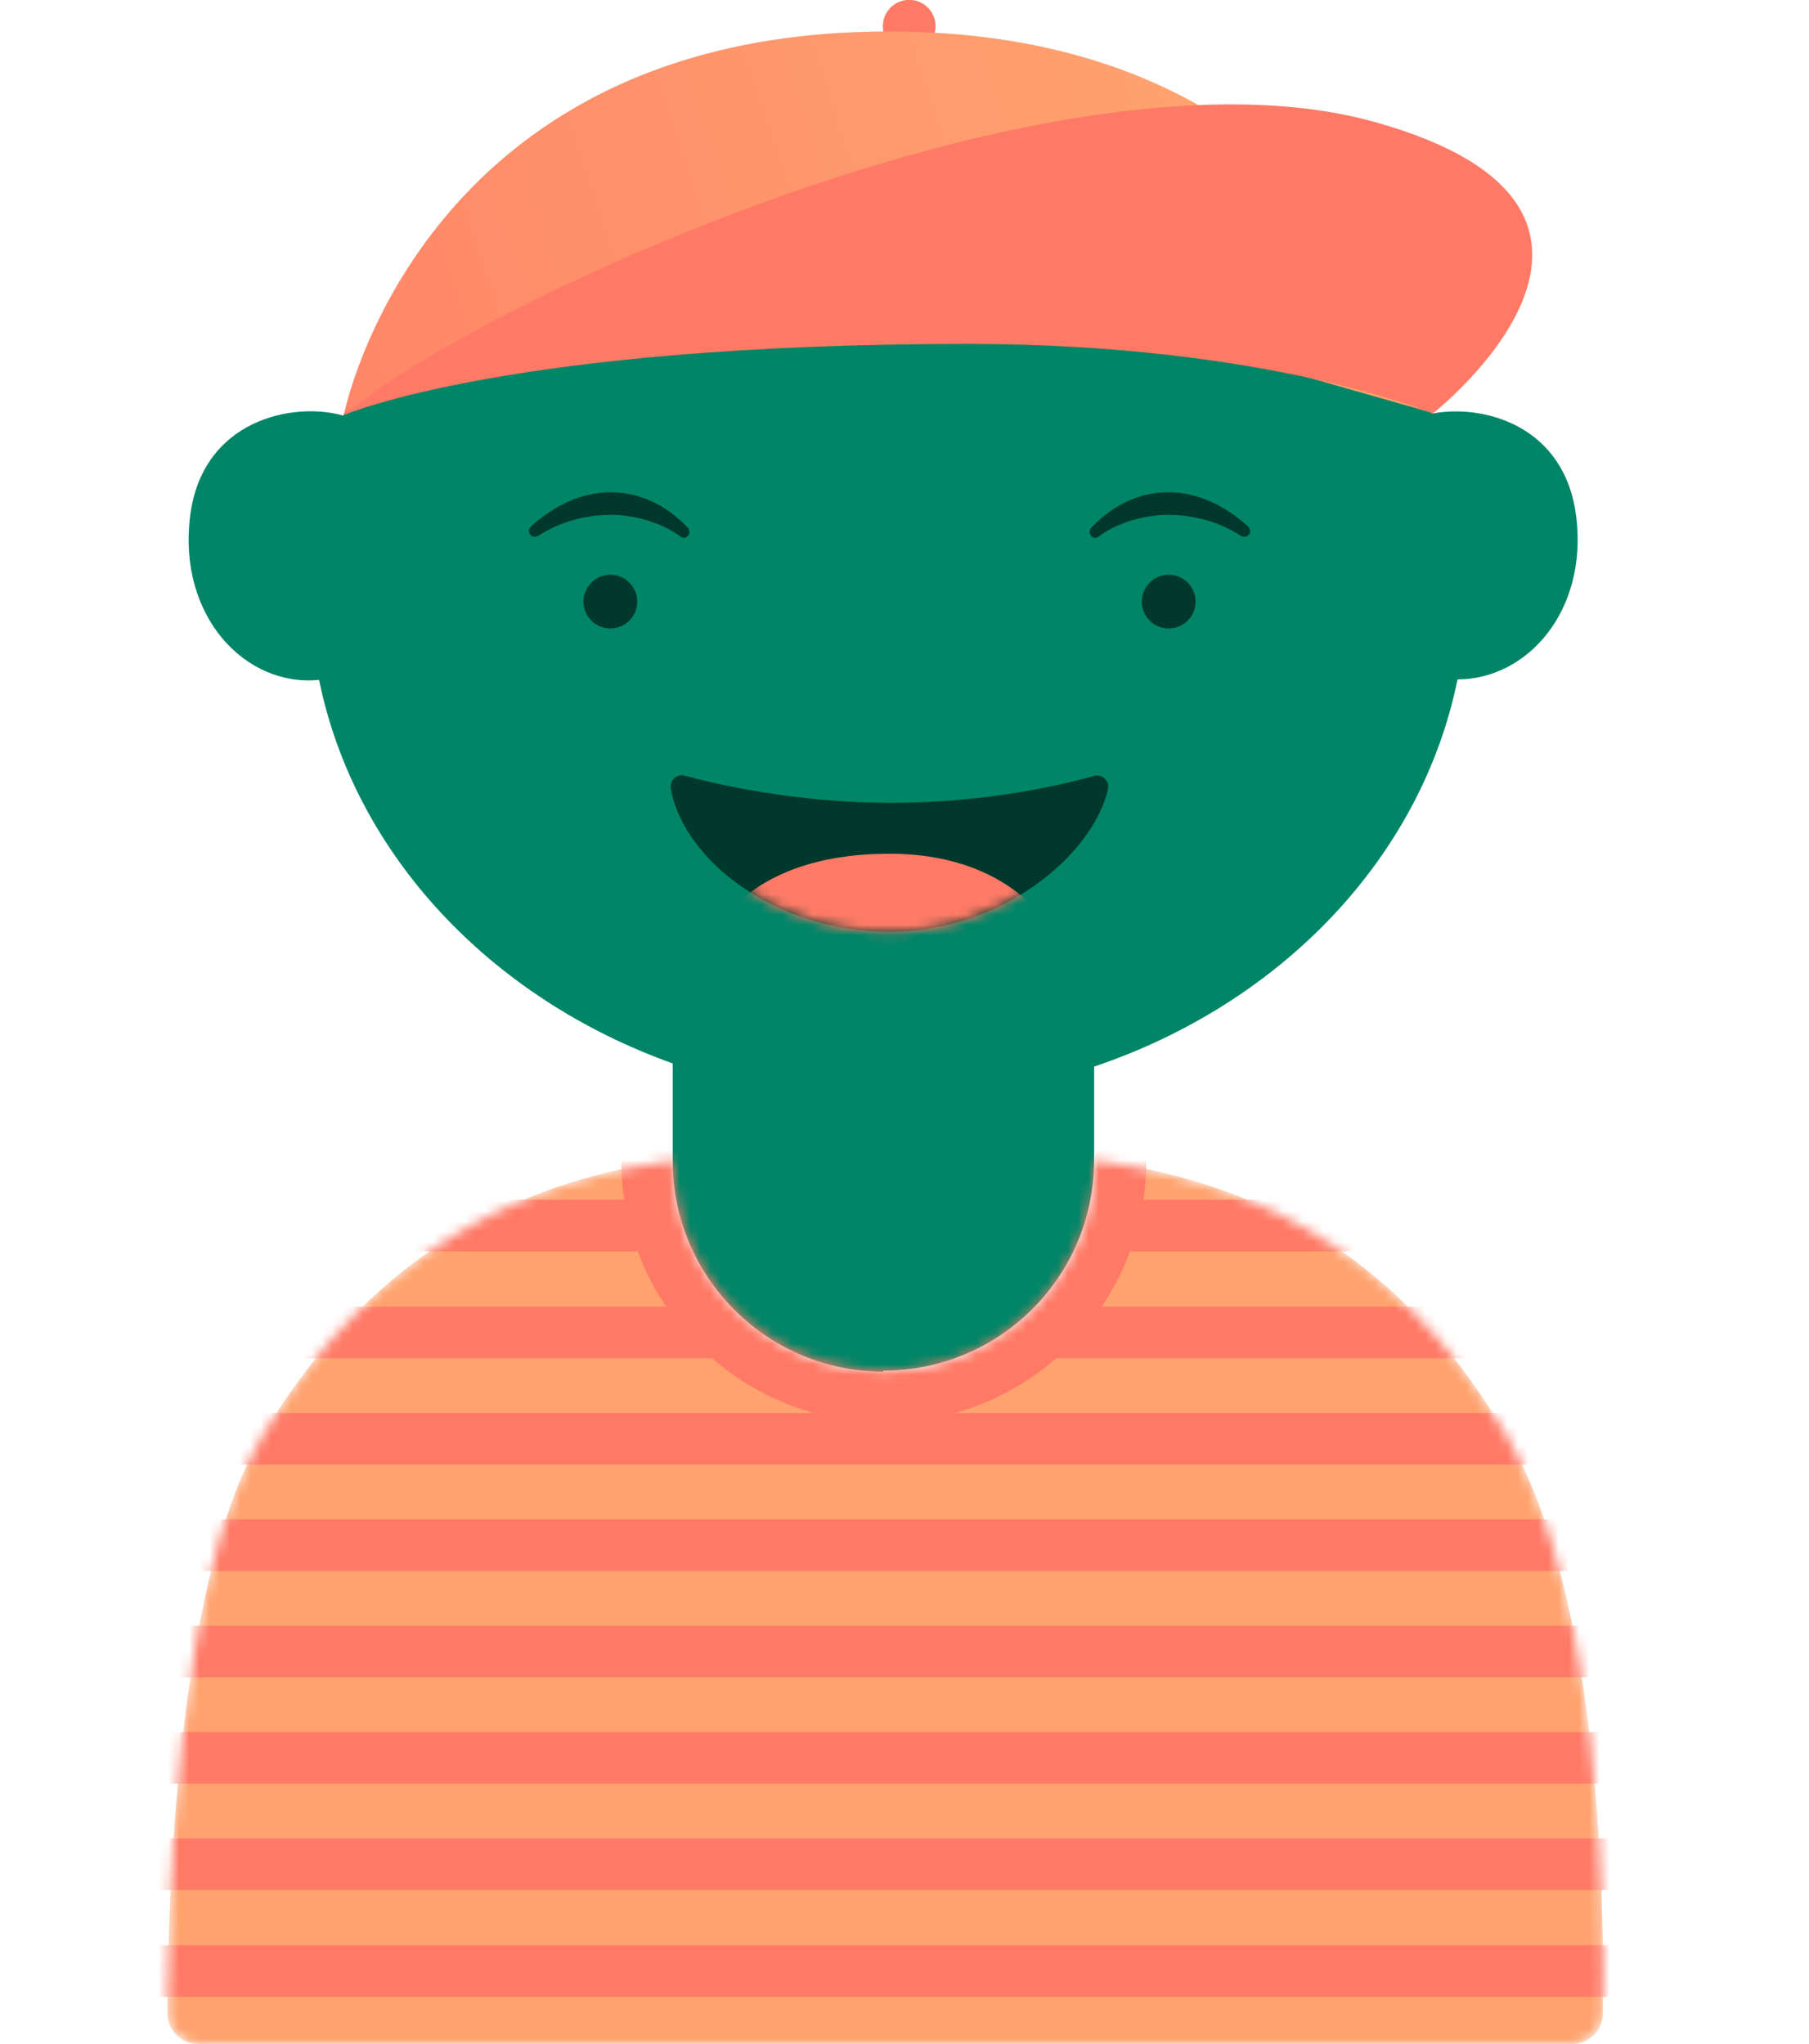
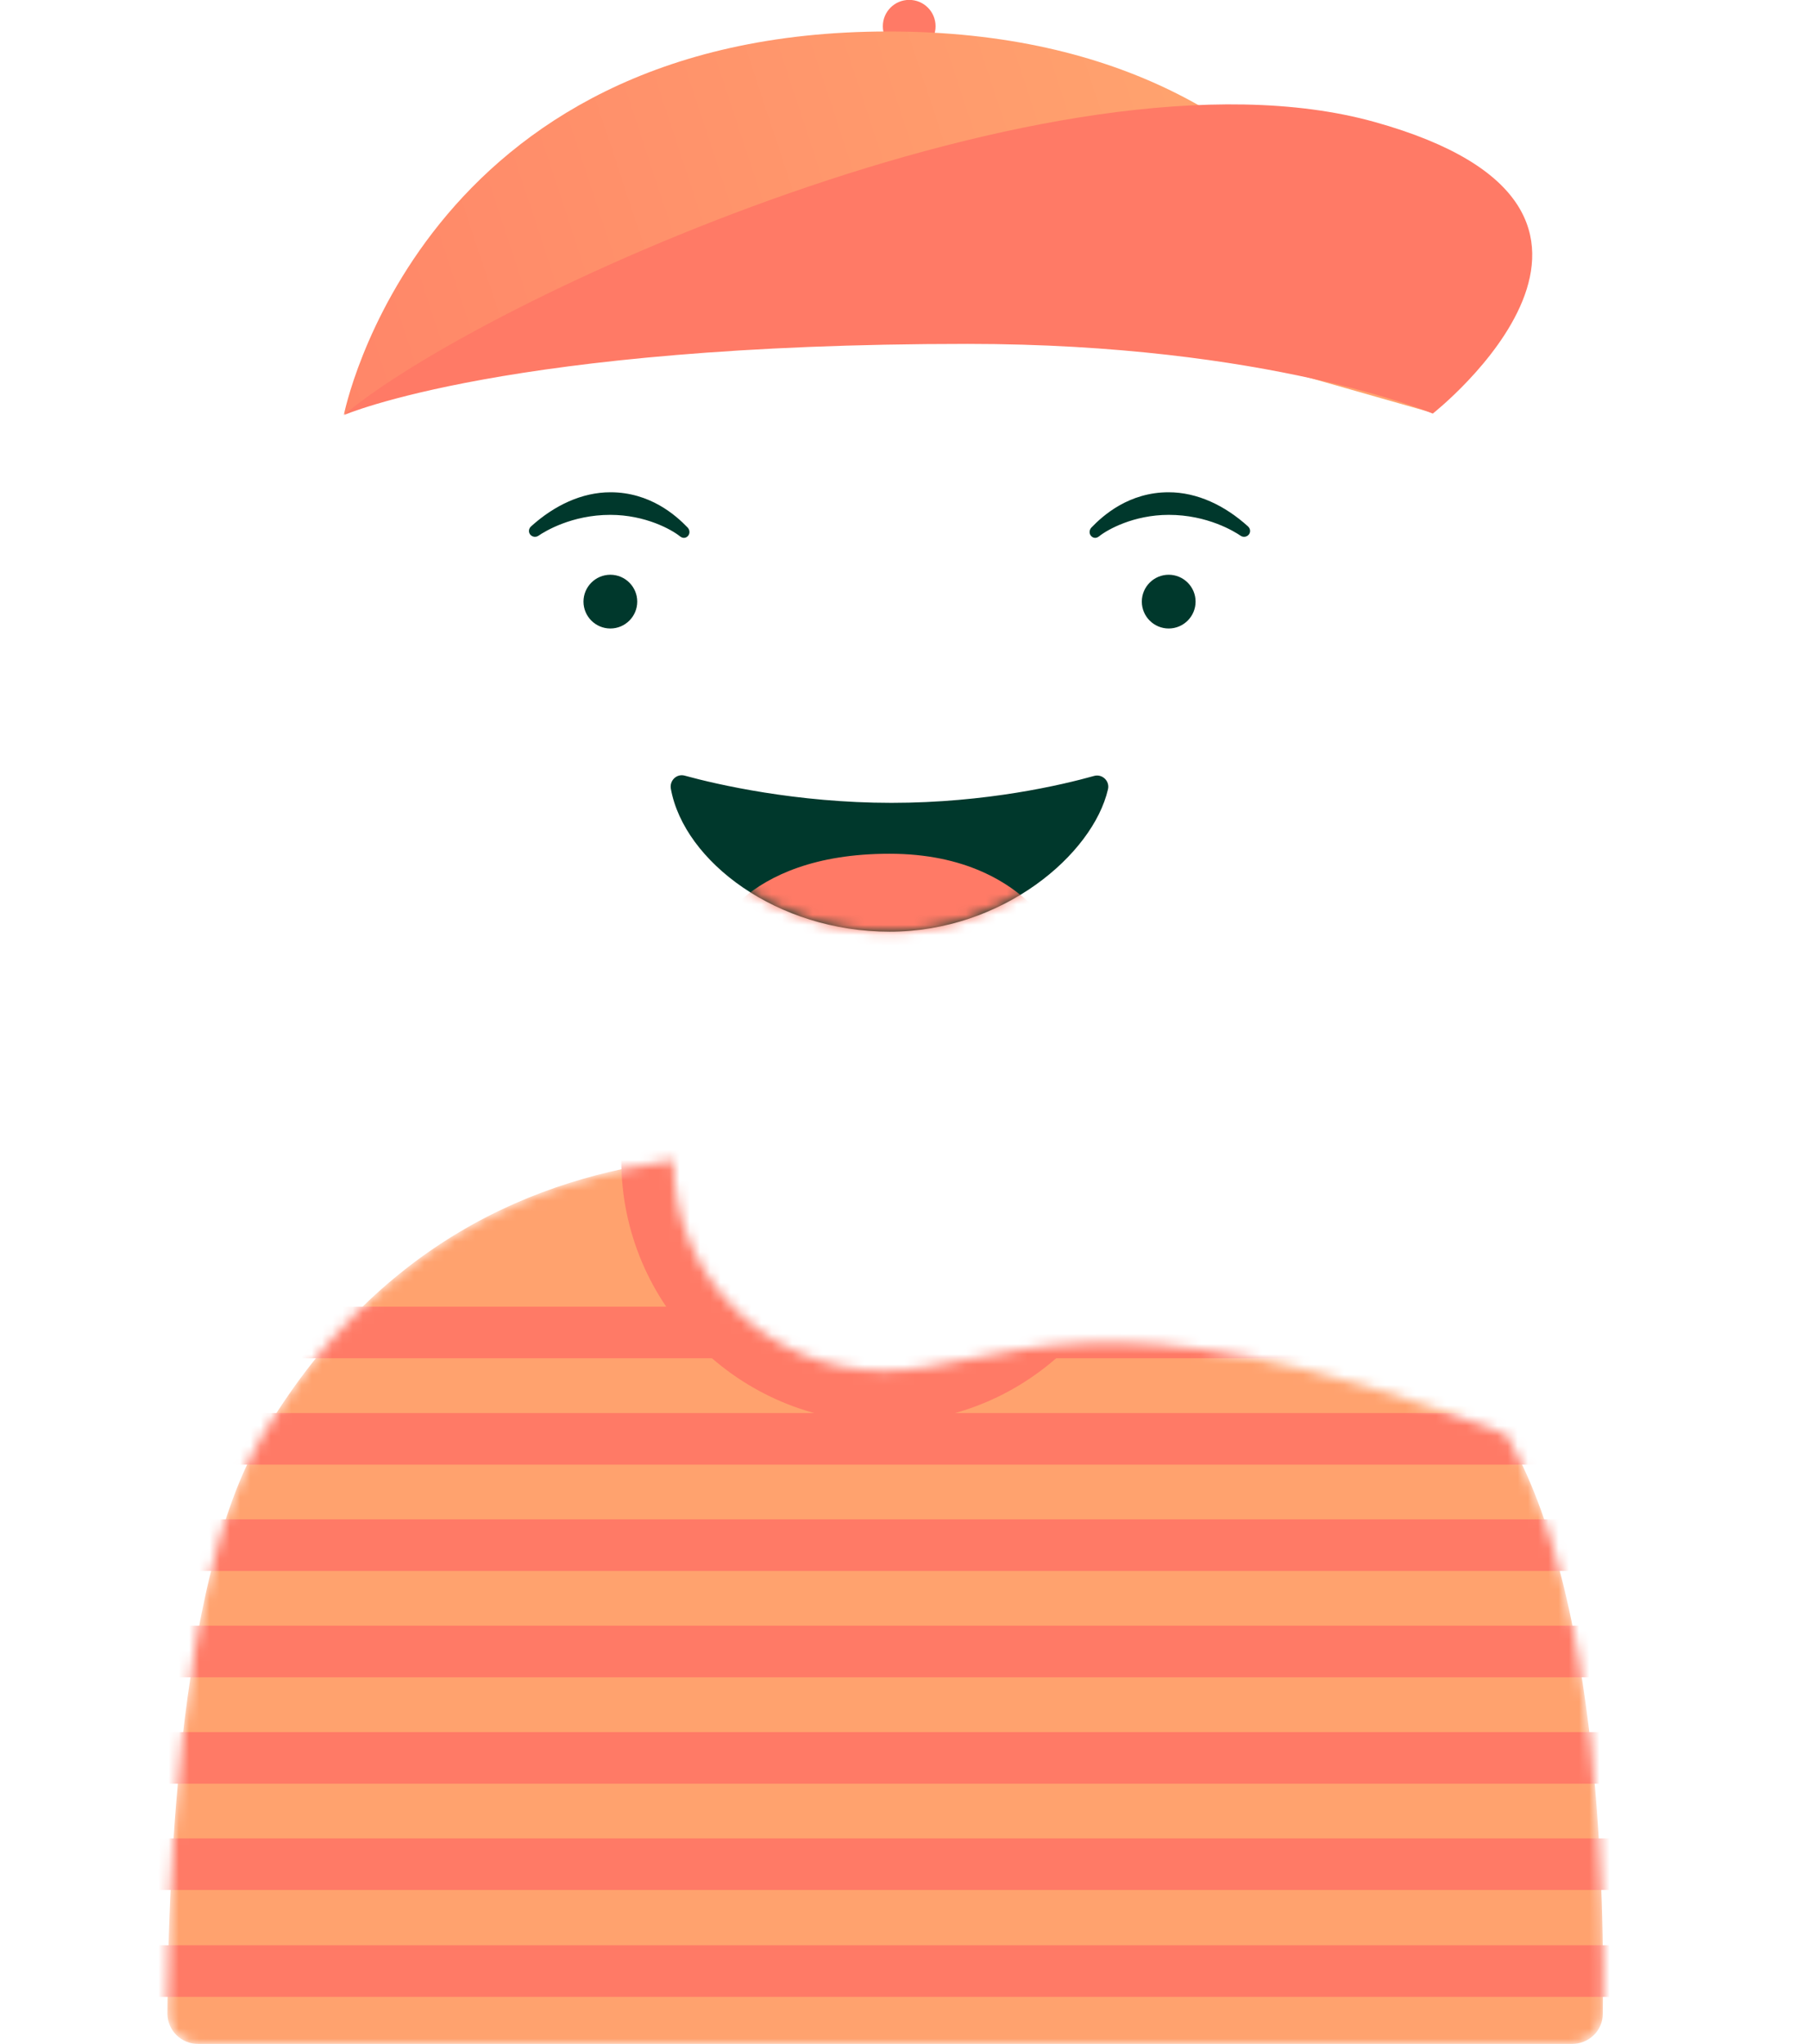
<svg xmlns="http://www.w3.org/2000/svg" width="177" height="200" viewBox="0 0 177 200" fill="none">
  <g clip-path="url(#clip0_69_290)">
-     <path d="M86.44 134.12C97.81 134.12 107.05 124.93 107.05 113.51V104.37C125.34 98.21 139.08 83.909 142.61 66.48C149.38 66.48 155.34 59.859 154.23 50.62C153.17 41.63 145.14 39.51 140.14 40.469C132.26 21.22 111.4 6.27 86.89 6.27C62.38 6.27 41.42 21.32 33.59 40.669C28.69 39.26 19.7 41.069 18.59 50.62C17.43 60.319 24 67.24 31.22 66.529C34.71 83.659 48.04 97.7 65.82 104.06V113.61C65.82 124.98 75.06 134.22 86.43 134.22V134.12H86.44Z" fill="#008567" />
    <mask id="mask0_69_290" style="mask-type:alpha" maskUnits="userSpaceOnUse" x="16" y="113" width="141" height="88">
-       <path d="M147.311 140.34C135.891 120.79 120.231 115.28 107.101 113.52C107.101 124.89 97.861 134.13 86.491 134.13C75.121 134.13 65.881 124.94 65.881 113.52C52.751 115.29 36.981 121.25 25.521 140.75C17.181 154.9 16.431 186.32 16.381 197.03C16.381 198.7 17.741 200.01 19.411 200.01H153.791C155.461 200.01 156.821 198.7 156.821 197.08C156.971 186.67 156.721 156.31 147.371 140.35H147.321L147.311 140.34Z" fill="#FFA16E" />
+       <path d="M147.311 140.34C107.101 124.89 97.861 134.13 86.491 134.13C75.121 134.13 65.881 124.94 65.881 113.52C52.751 115.29 36.981 121.25 25.521 140.75C17.181 154.9 16.431 186.32 16.381 197.03C16.381 198.7 17.741 200.01 19.411 200.01H153.791C155.461 200.01 156.821 198.7 156.821 197.08C156.971 186.67 156.721 156.31 147.371 140.35H147.321L147.311 140.34Z" fill="#FFA16E" />
    </mask>
    <g mask="url(#mask0_69_290)">
      <path d="M147.311 140.34C135.891 120.79 120.231 115.28 107.101 113.52C107.101 124.89 97.861 134.13 86.491 134.13C75.121 134.13 65.881 124.94 65.881 113.52C52.751 115.29 36.981 121.25 25.521 140.75C17.181 154.9 16.431 186.32 16.381 197.03C16.381 198.7 17.741 200.01 19.411 200.01H153.791C155.461 200.01 156.821 198.7 156.821 197.08C156.971 186.67 156.721 156.31 147.371 140.35H147.321L147.311 140.34Z" fill="#FFA26E" />
      <path d="M176.56 190.35H0V195.4H176.56V190.35Z" fill="#FF7A66" />
      <path d="M176.56 179.891H0V184.941H176.56V179.891Z" fill="#FF7A66" />
      <path d="M176.56 169.49H0V174.54H176.56V169.49Z" fill="#FF7A66" />
      <path d="M176.56 159.08H0V164.13H176.56V159.08Z" fill="#FF7A66" />
      <path d="M176.56 148.67H0V153.72H176.56V148.67Z" fill="#FF7A66" />
      <path d="M176.56 138.27H0V143.32H176.56V138.27Z" fill="#FF7A66" />
      <path d="M176.56 127.859H0V132.909H176.56V127.859Z" fill="#FF7A66" />
-       <path d="M176.56 117.4H0V122.45H176.56V117.4Z" fill="#FF7A66" />
      <path d="M87.4 96.07L112.16 107.91V113.57C112.16 127.71 100.64 139.23 86.5 139.23L86.45 139.18C72.3 139.18 60.79 127.66 60.79 113.52V107.46C63.93 100.96 87.41 96.08 87.41 96.08L87.4 96.07Z" fill="#FF7A66" />
    </g>
    <path d="M88.96 5.15C90.38 5.15 91.54 4 91.54 2.57C91.54 1.14 90.39 -0.01 88.96 -0.01C87.53 -0.01 86.38 1.14 86.38 2.57C86.38 4 87.53 5.15 88.96 5.15Z" fill="#FF7A66" />
    <path d="M33.64 40.62C33.64 40.62 40.97 3.08 86.94 3.08C132.91 3.08 140.19 40.41 140.19 40.41L96.24 27.88L63.66 27.37L33.65 40.56V40.61L33.64 40.62Z" fill="url(#paint0_linear_69_290)" />
    <path d="M33.64 40.621C33.64 40.621 49.65 33.651 94.67 33.651C124.12 33.651 140.19 40.471 140.19 40.471C140.19 40.471 165.5 20.571 134.48 11.931C103.46 3.281 46.63 29.551 33.64 40.621Z" fill="#FF7A66" />
    <path d="M59.72 61.5C61.17 61.5 62.35 60.32 62.35 58.87C62.35 57.42 61.17 56.24 59.72 56.24C58.27 56.24 57.09 57.42 57.09 58.87C57.09 60.32 58.27 61.5 59.72 61.5Z" fill="#00382C" />
    <path d="M114.35 61.5C115.8 61.5 116.98 60.32 116.98 58.87C116.98 57.42 115.8 56.24 114.35 56.24C112.9 56.24 111.72 57.42 111.72 58.87C111.72 60.32 112.9 61.5 114.35 61.5Z" fill="#00382C" />
    <path d="M67 75.9C66.21 75.68 65.49 76.38 65.64 77.19C66.94 84.31 76.03 91.17 87.05 91.17C98.07 91.17 106.93 83.63 108.41 77.23C108.6 76.42 107.84 75.7 107.04 75.93C103.93 76.8 96.52 78.56 87.22 78.56C77.92 78.56 70.13 76.76 67 75.9Z" fill="#00382C" />
    <mask id="mask1_69_290" style="mask-type:luminance" maskUnits="userSpaceOnUse" x="65" y="75" width="44" height="17">
      <path d="M67 75.9C66.21 75.68 65.49 76.38 65.64 77.19C66.94 84.31 76.03 91.17 87.05 91.17C98.07 91.17 106.93 83.63 108.41 77.23C108.6 76.42 107.84 75.7 107.04 75.93C103.93 76.8 96.52 78.56 87.22 78.56C77.92 78.56 70.13 76.76 67 75.9Z" fill="white" />
    </mask>
    <g mask="url(#mask1_69_290)">
      <path d="M69.42 92.221C69.42 92.221 72.33 83.541 87.03 83.541C101.73 83.541 104.89 94.581 104.89 94.581L76.25 99.831L69.42 92.211V92.221Z" fill="#FF7A66" />
    </g>
    <path d="M67.29 51.63C66.12 50.41 63.59 48.17 59.73 48.17C56.93 48.17 54.24 49.45 51.96 51.51C51.72 51.73 51.69 52.07 51.88 52.31C52.08 52.55 52.43 52.6 52.69 52.42C53.3 52 55.94 50.38 59.71 50.38C63.18 50.38 65.74 51.85 66.49 52.45C66.63 52.56 66.76 52.63 66.91 52.63C67.05 52.63 67.18 52.58 67.29 52.47C67.52 52.25 67.51 51.87 67.29 51.63Z" fill="#00382C" />
    <path d="M106.78 51.63C107.95 50.41 110.48 48.17 114.34 48.17C117.14 48.17 119.83 49.45 122.11 51.51C122.35 51.73 122.38 52.07 122.19 52.31C121.99 52.55 121.64 52.6 121.38 52.42C120.77 52 118.13 50.38 114.36 50.38C110.89 50.38 108.33 51.85 107.58 52.45C107.44 52.56 107.31 52.63 107.16 52.63C107.02 52.63 106.89 52.58 106.78 52.47C106.55 52.25 106.56 51.87 106.78 51.63Z" fill="#00382C" />
  </g>
  <defs>
    <linearGradient id="paint0_linear_69_290" x1="110.999" y1="-4" x2="-7.001" y2="35" gradientUnits="userSpaceOnUse">
      <stop stop-color="#FFA26E" />
      <stop offset="1" stop-color="#FF7A66" />
    </linearGradient>
    <clipPath id="clip0_69_290">
      <rect width="176.56" height="200" fill="white" />
    </clipPath>
  </defs>
</svg>